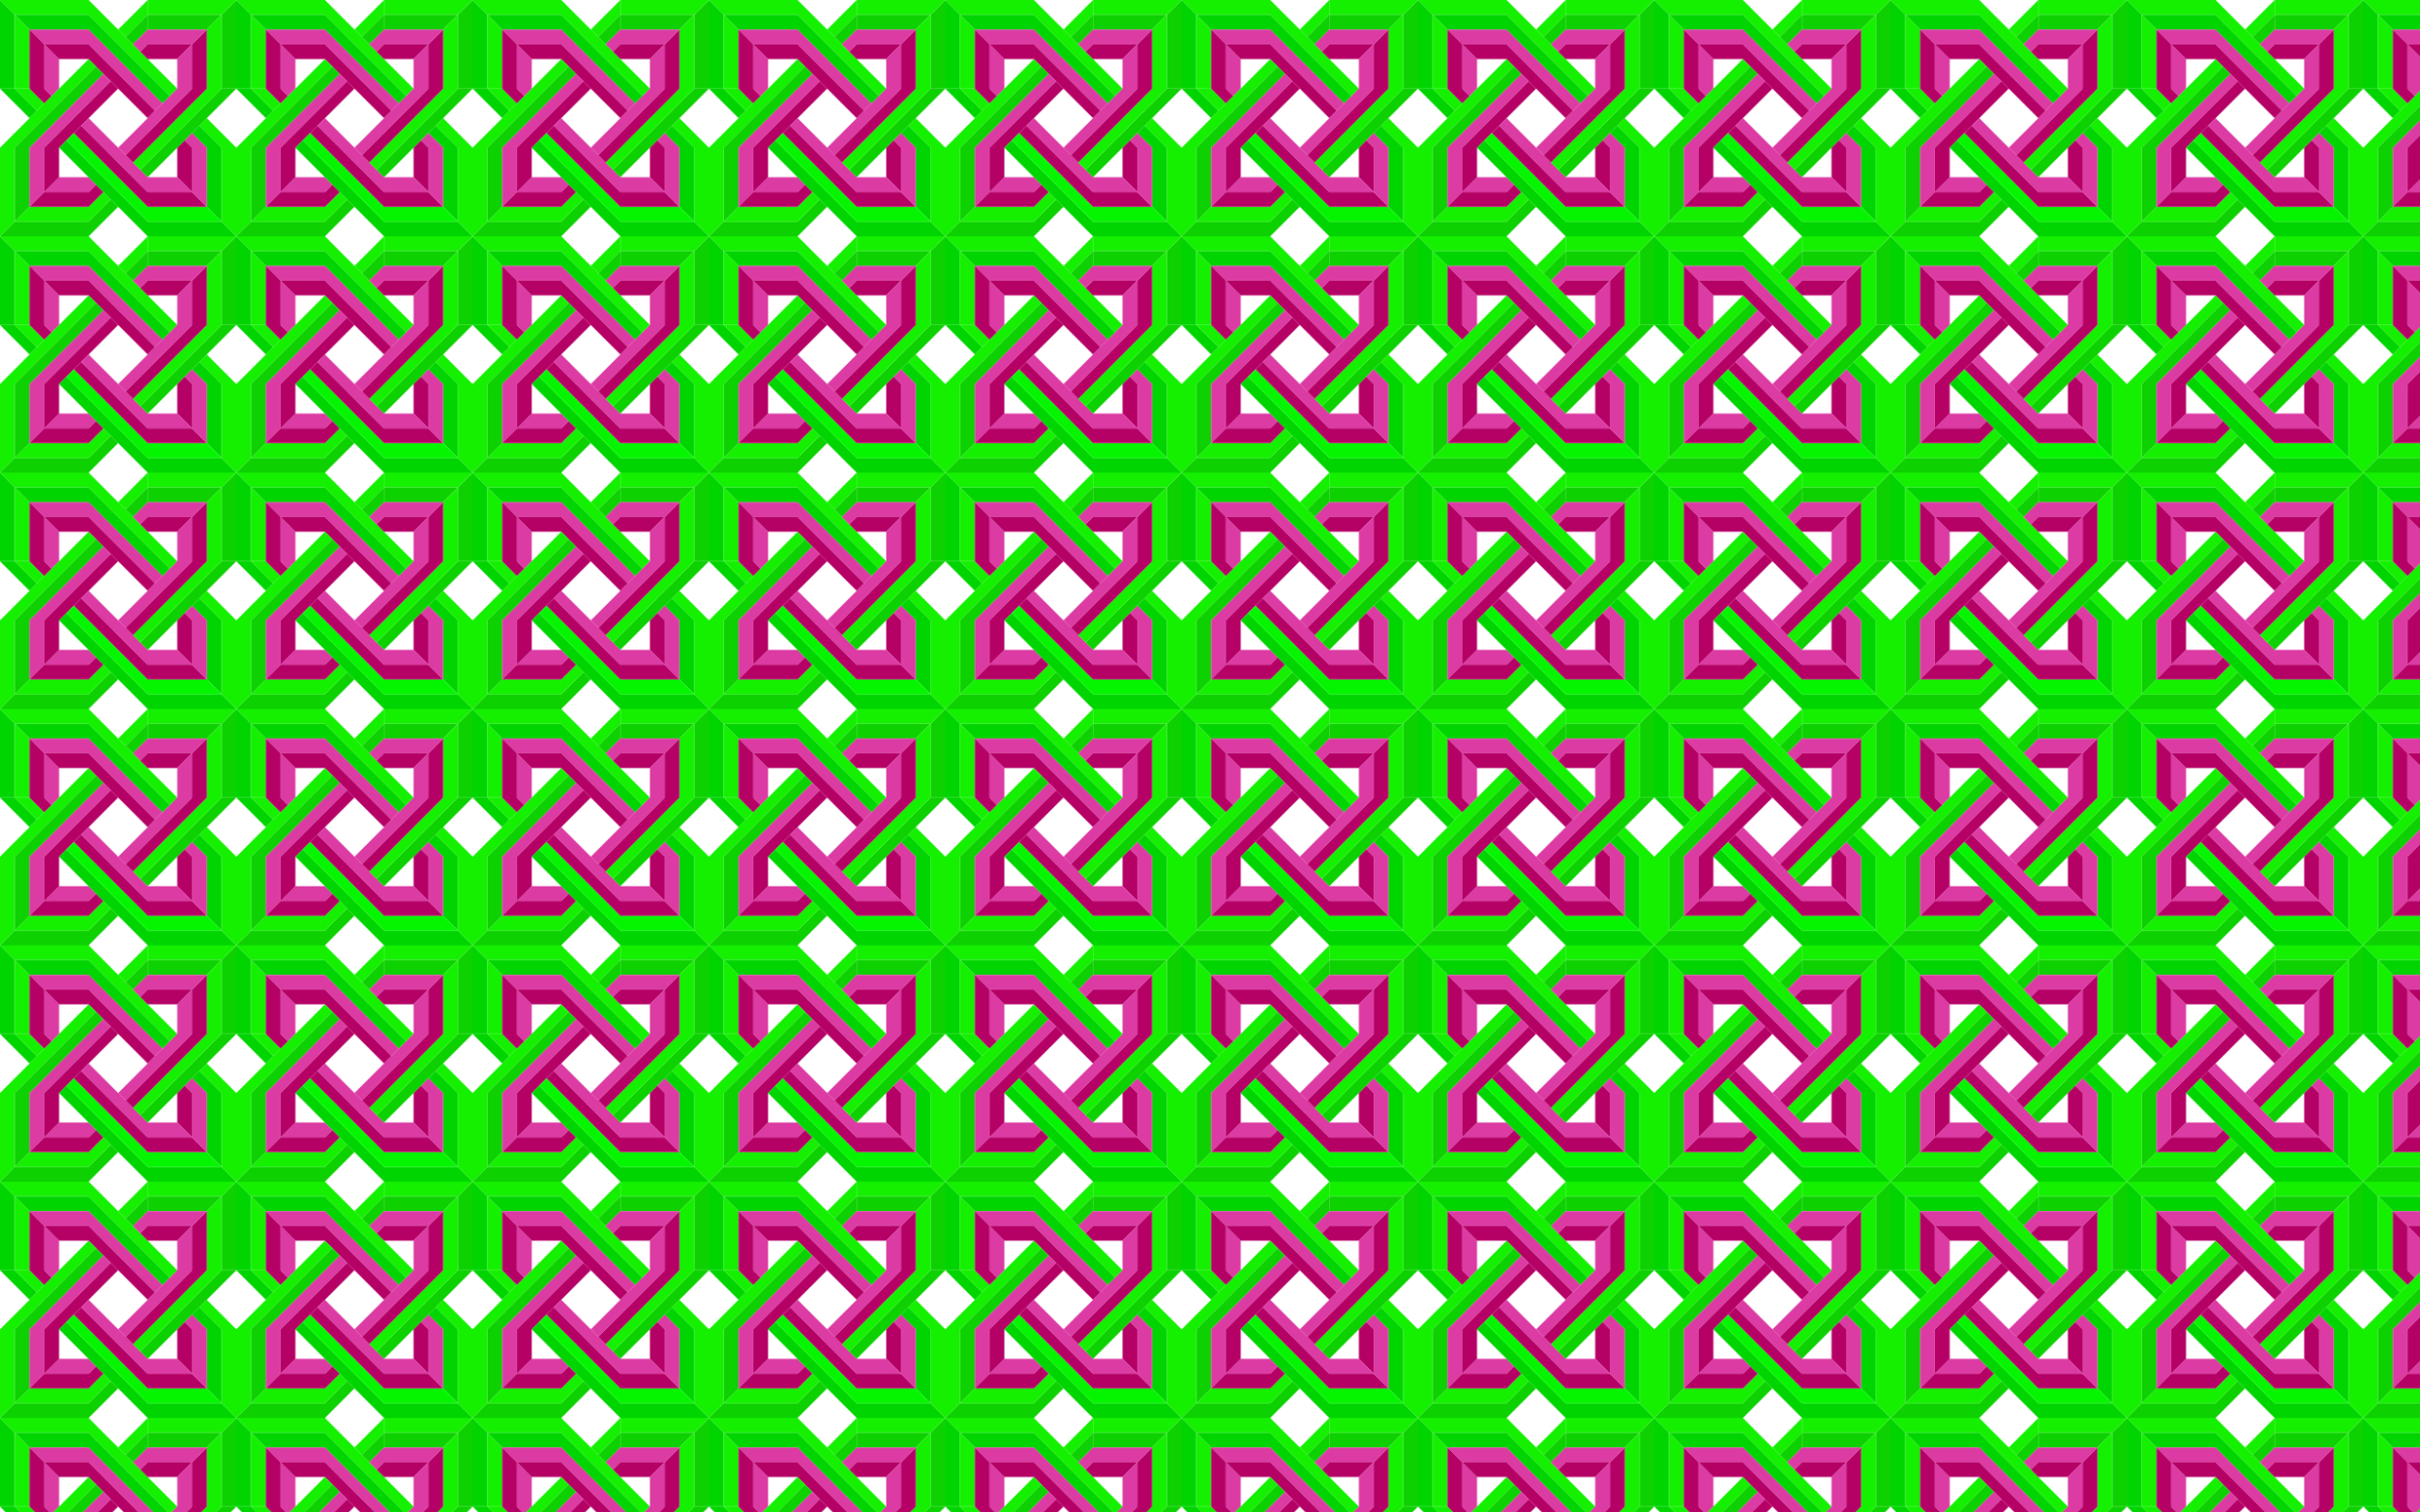
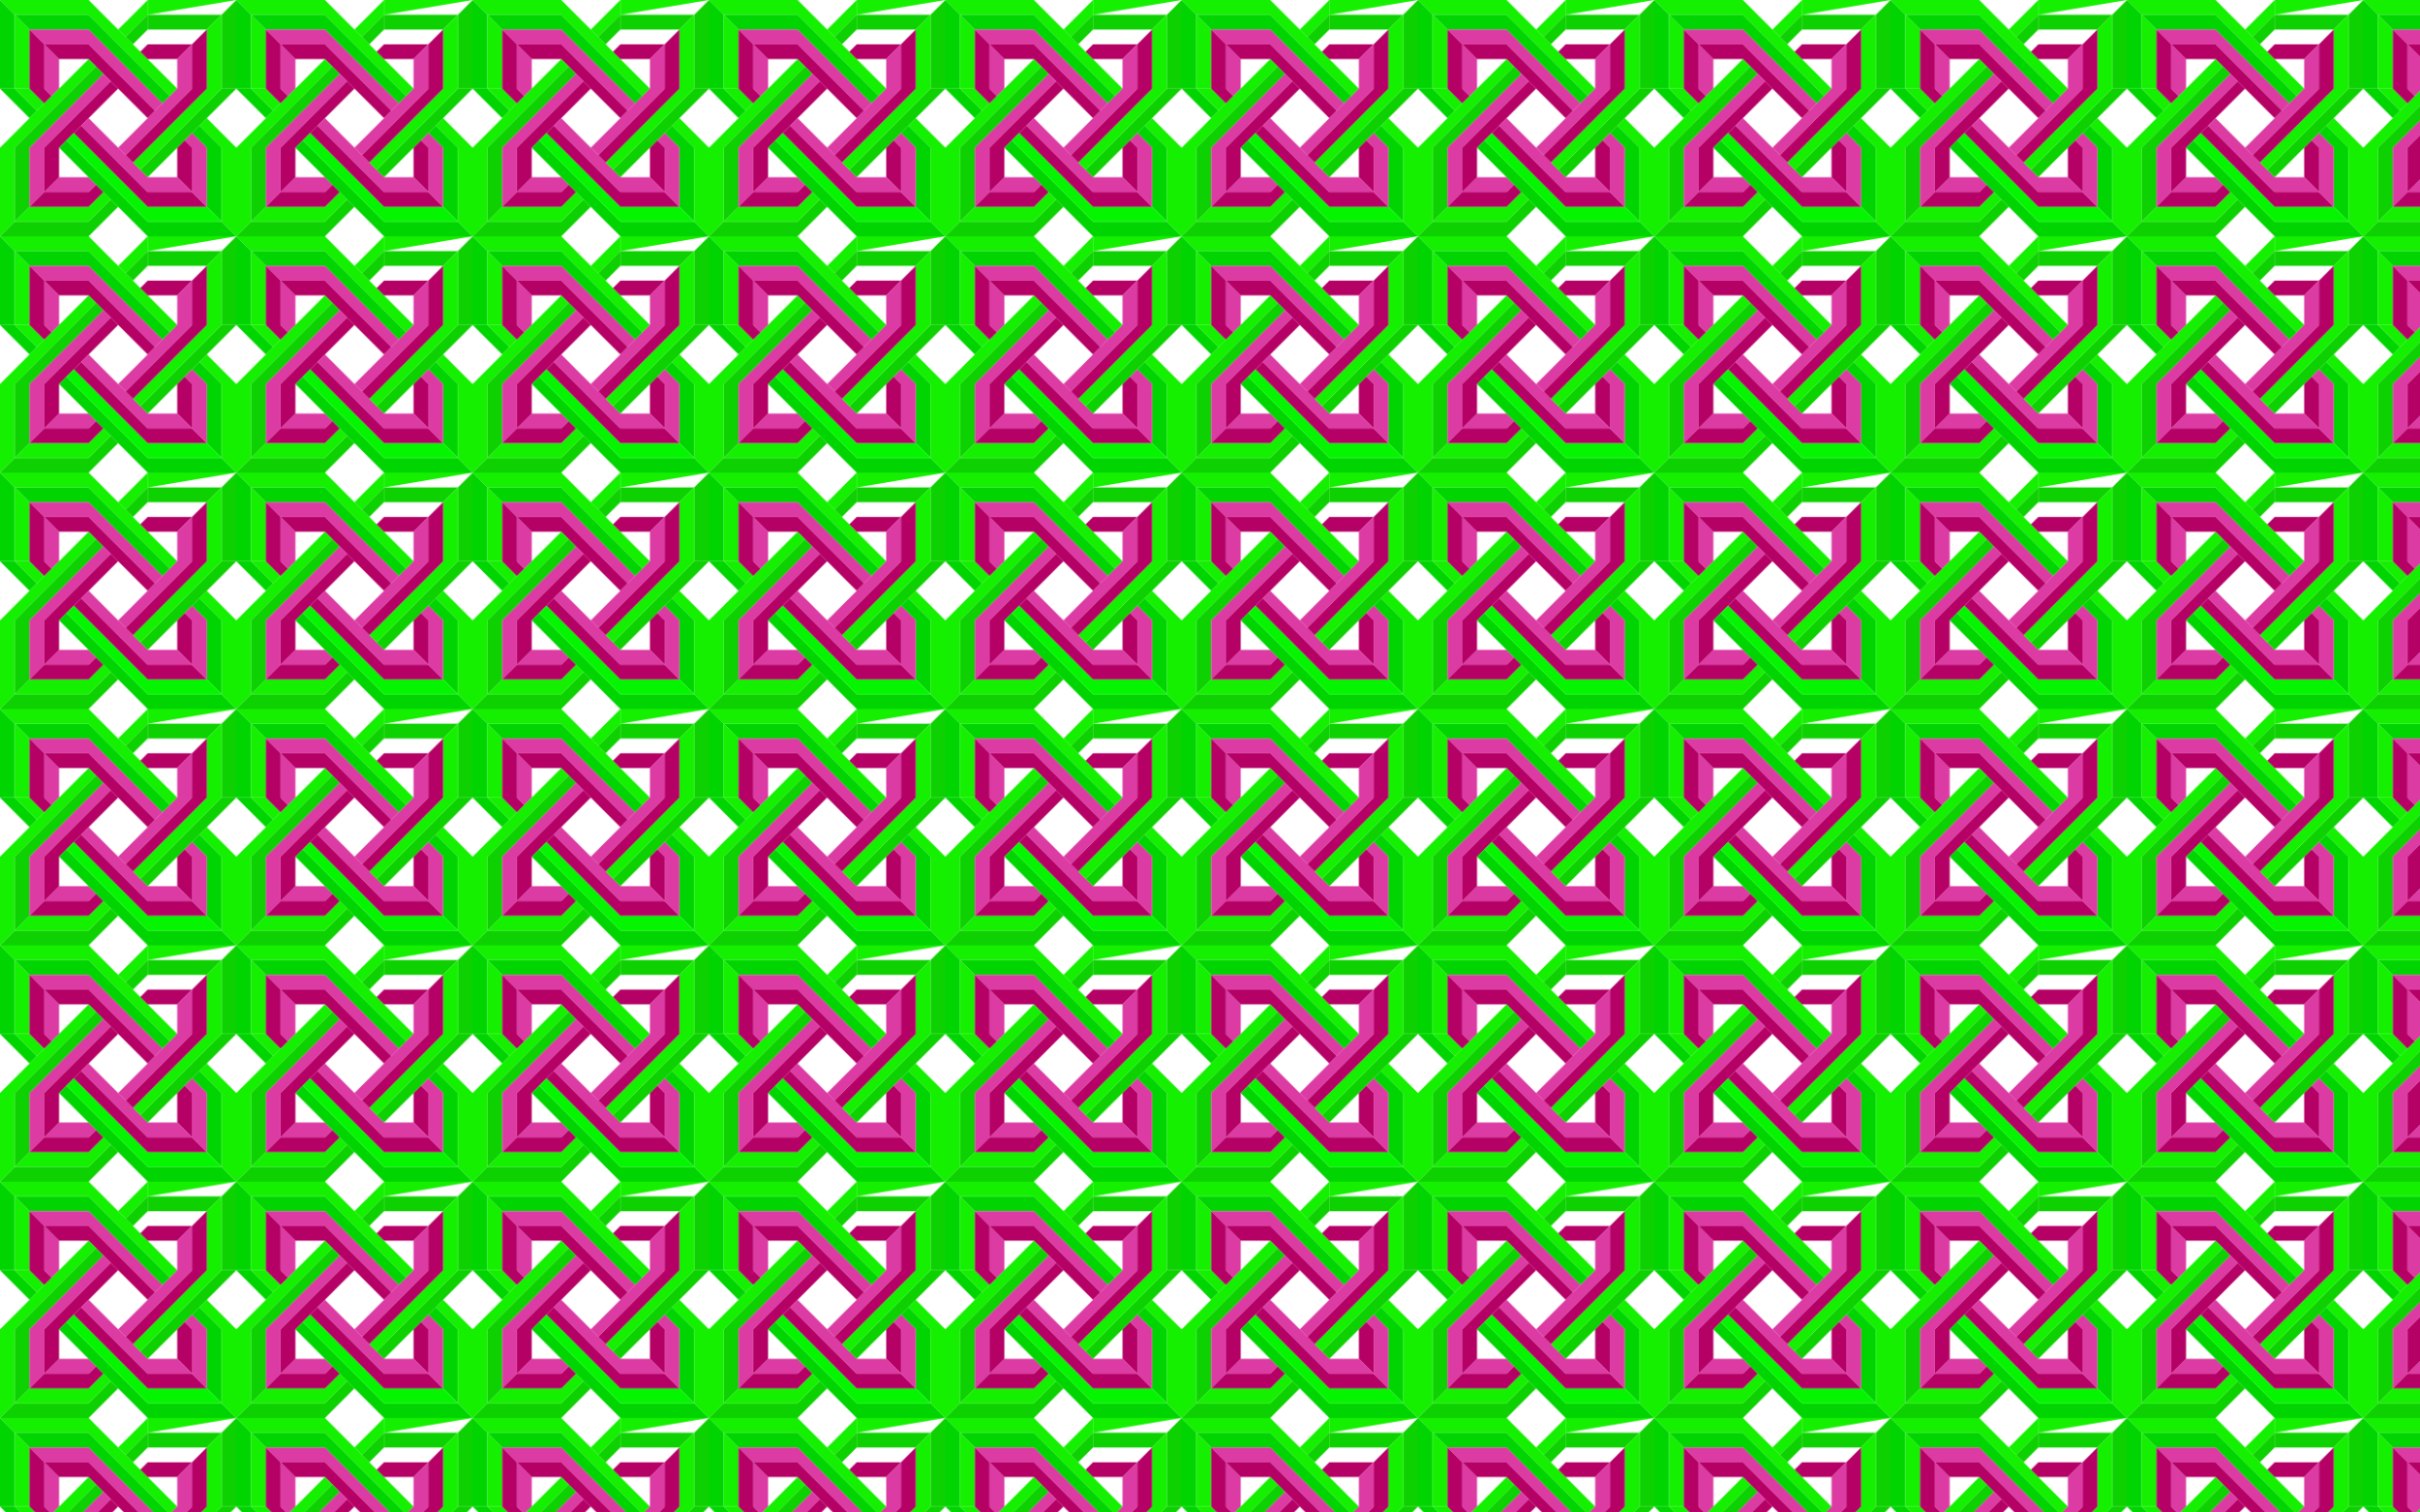
<svg xmlns="http://www.w3.org/2000/svg" viewBox="0 0 2560 1600">
  <pattern width="250" height="250" patternUnits="userSpaceOnUse" id="a" viewBox="0 -250 250 250" overflow="visible">
    <g fill-rule="evenodd" clip-rule="evenodd">
      <path fill="none" d="M0-250h250V0H0z" />
      <path fill="#14F000" d="M0-250l15.615 15.615h78.129V-250zM93.744-234.385V-250l93.744 93.744-7.807 7.807-85.937-85.936z" />
      <path fill="#00D501" d="M0-250v93.744h15.615v-78.13z" />
      <path fill="#00D501" d="M0-156.256l31.248 31.248 7.807-7.808-23.44-23.442H0z" />
      <path fill="#14F000" d="M15.615-234.385l15.633 15.633v62.494H15.615v-78.13z" />
      <path fill="#14F000" d="M31.248-156.256l15.614 15.633-7.807 7.807-23.44-23.442h15.633z" />
      <path fill="#00D501" d="M15.615-234.385l15.633 15.633h62.494l78.13 78.129 7.806-7.826-85.937-85.936H15.612z" />
      <path fill="#DB3BA3" d="M31.248-218.752l15.614 15.633h46.881l70.322 70.301 7.807-7.807-78.13-78.124H31.248z" />
      <path fill="#B50066" d="M46.862-203.12l-15.614-15.632v62.494l15.614 15.633 7.826-7.826-7.826-7.807v-46.864z" />
      <path fill="#DB3BA3" d="M46.862-203.12l15.633 15.615v31.248l-7.807 7.807-7.826-7.807v-46.861z" />
      <path fill="#B50066" d="M46.862-203.12h46.881l70.322 70.302-7.826 7.808-62.494-62.495H62.497l-15.632-15.613z" />
      <path fill="#14F000" d="M0-.003l15.615-15.632v-78.124H0V0zM15.615-93.762H0l93.744-93.744 7.807 7.808-85.936 85.937z" />
      <path fill="#0DD100" d="M0-.003h93.744v-15.632h-78.13L0 0zM93.744-.003l31.248-31.265-7.808-7.807-23.44 23.441v15.63z" />
      <path fill="#14F000" d="M15.615-15.632l15.633-15.633h62.494v15.633h-78.13zM93.744-31.267l15.633-15.615 7.807 7.807-23.44 23.441v-15.635z" />
      <path fill="#0DD100" d="M15.615-15.632l15.633-15.633V-93.76l78.129-78.109-7.826-7.825-85.936 85.936v78.13z" />
      <path fill="#DB3BA3" d="M31.248-31.267l15.614-15.615v-46.88l70.322-70.303-7.807-7.806-78.129 78.109v62.494z" />
      <path fill="#B50066" d="M46.862-46.882L31.248-31.268h62.494l15.633-15.614-7.826-7.808-7.807 7.808H46.86z" />
      <path fill="#DB3BA3" d="M46.862-46.882l15.633-15.633h31.248l7.807 7.825-7.807 7.808h-46.88z" />
      <path fill="#B50066" d="M46.862-46.882v-46.881l70.322-70.302 7.808 7.808-62.5 62.494v31.248L46.86-46.885z" />
      <path fill="#00D501" d="M249.998-.003l-15.633-15.632H156.24V-.002H250zM156.238-15.632V0L62.494-93.759l7.808-7.807 85.937 85.937z" />
      <path fill="#14F000" d="M249.998-.003v-93.759h-15.633v78.13L250-.002zM249.998-93.762l-31.266-31.247-7.807 7.807 23.441 23.44h15.63z" />
      <path fill="#00D501" d="M234.368-15.632l-15.633-15.633V-93.76h15.633v78.13zM218.733-93.762l-15.615-15.614 7.807-7.826 23.44 23.44h-15.634z" />
      <path fill="#05F500" d="M234.368-15.632l-15.633-15.633h-62.5l-78.108-78.11-7.828 7.808 85.937 85.937h78.129z" />
      <path fill="#B50066" d="M218.733-31.267l-15.615-15.615h-46.88l-70.301-70.321-7.808 7.826 78.11 78.109h62.494z" />
      <path fill="#DB3BA3" d="M203.118-46.882l15.615 15.614v-62.494l-15.615-15.614-7.808 7.807 7.807 7.807v46.88z" />
      <path fill="#B50066" d="M203.118-46.882l-15.633-15.633v-31.248l7.826-7.807 7.807 7.807v46.886z" />
      <path fill="#DB3BA3" d="M203.118-46.882h-46.88l-70.301-70.322 7.807-7.807 62.494 62.5h31.248l15.63 15.629z" />
      <path fill="#0DD100" d="M249.998-250l-15.633 15.615v78.129h15.632z" />
      <path fill="#0DD100" d="M234.368-156.256H250l-93.764 93.744-7.807-7.808 85.936-85.936z" />
-       <path fill="#14F000" d="M249.998-250h-93.76v15.615h78.13z" />
+       <path fill="#14F000" d="M249.998-250h-93.76v15.615z" />
      <path fill="#14F000" d="M156.238-250l-31.248 31.248 7.807 7.807 23.442-23.44V-250z" />
      <path fill="#0DD100" d="M234.368-234.385l-15.633 15.633h-62.5v-15.633h78.13z" />
      <path fill="#0DD100" d="M156.238-218.752l-15.615 15.633-7.826-7.826 23.442-23.44v15.633z" />
      <path fill="#14F000" d="M234.368-234.385l-15.633 15.633v62.494l-78.114 78.13 7.807 7.806 85.937-85.937v-78.129z" />
      <path fill="#B50066" d="M218.733-218.752l-15.615 15.633v46.862l-70.322 70.322 7.826 7.807 78.11-78.129v-62.494z" />
-       <path fill="#DB3BA3" d="M203.118-203.12l15.615-15.632h-62.495l-15.615 15.633 7.807 7.807 7.807-7.807h46.88z" />
      <path fill="#B50066" d="M203.118-203.12l-15.633 15.615H156.24l-7.807-7.807 7.807-7.807h46.88z" />
      <path fill="#DB3BA3" d="M203.118-203.12v46.863l-70.322 70.322-7.807-7.826 62.494-62.494v-31.248l15.635-15.613z" />
    </g>
  </pattern>
  <path fill-rule="evenodd" clip-rule="evenodd" fill="url(#a)" d="M0 0h2560v1600H0z" />
</svg>